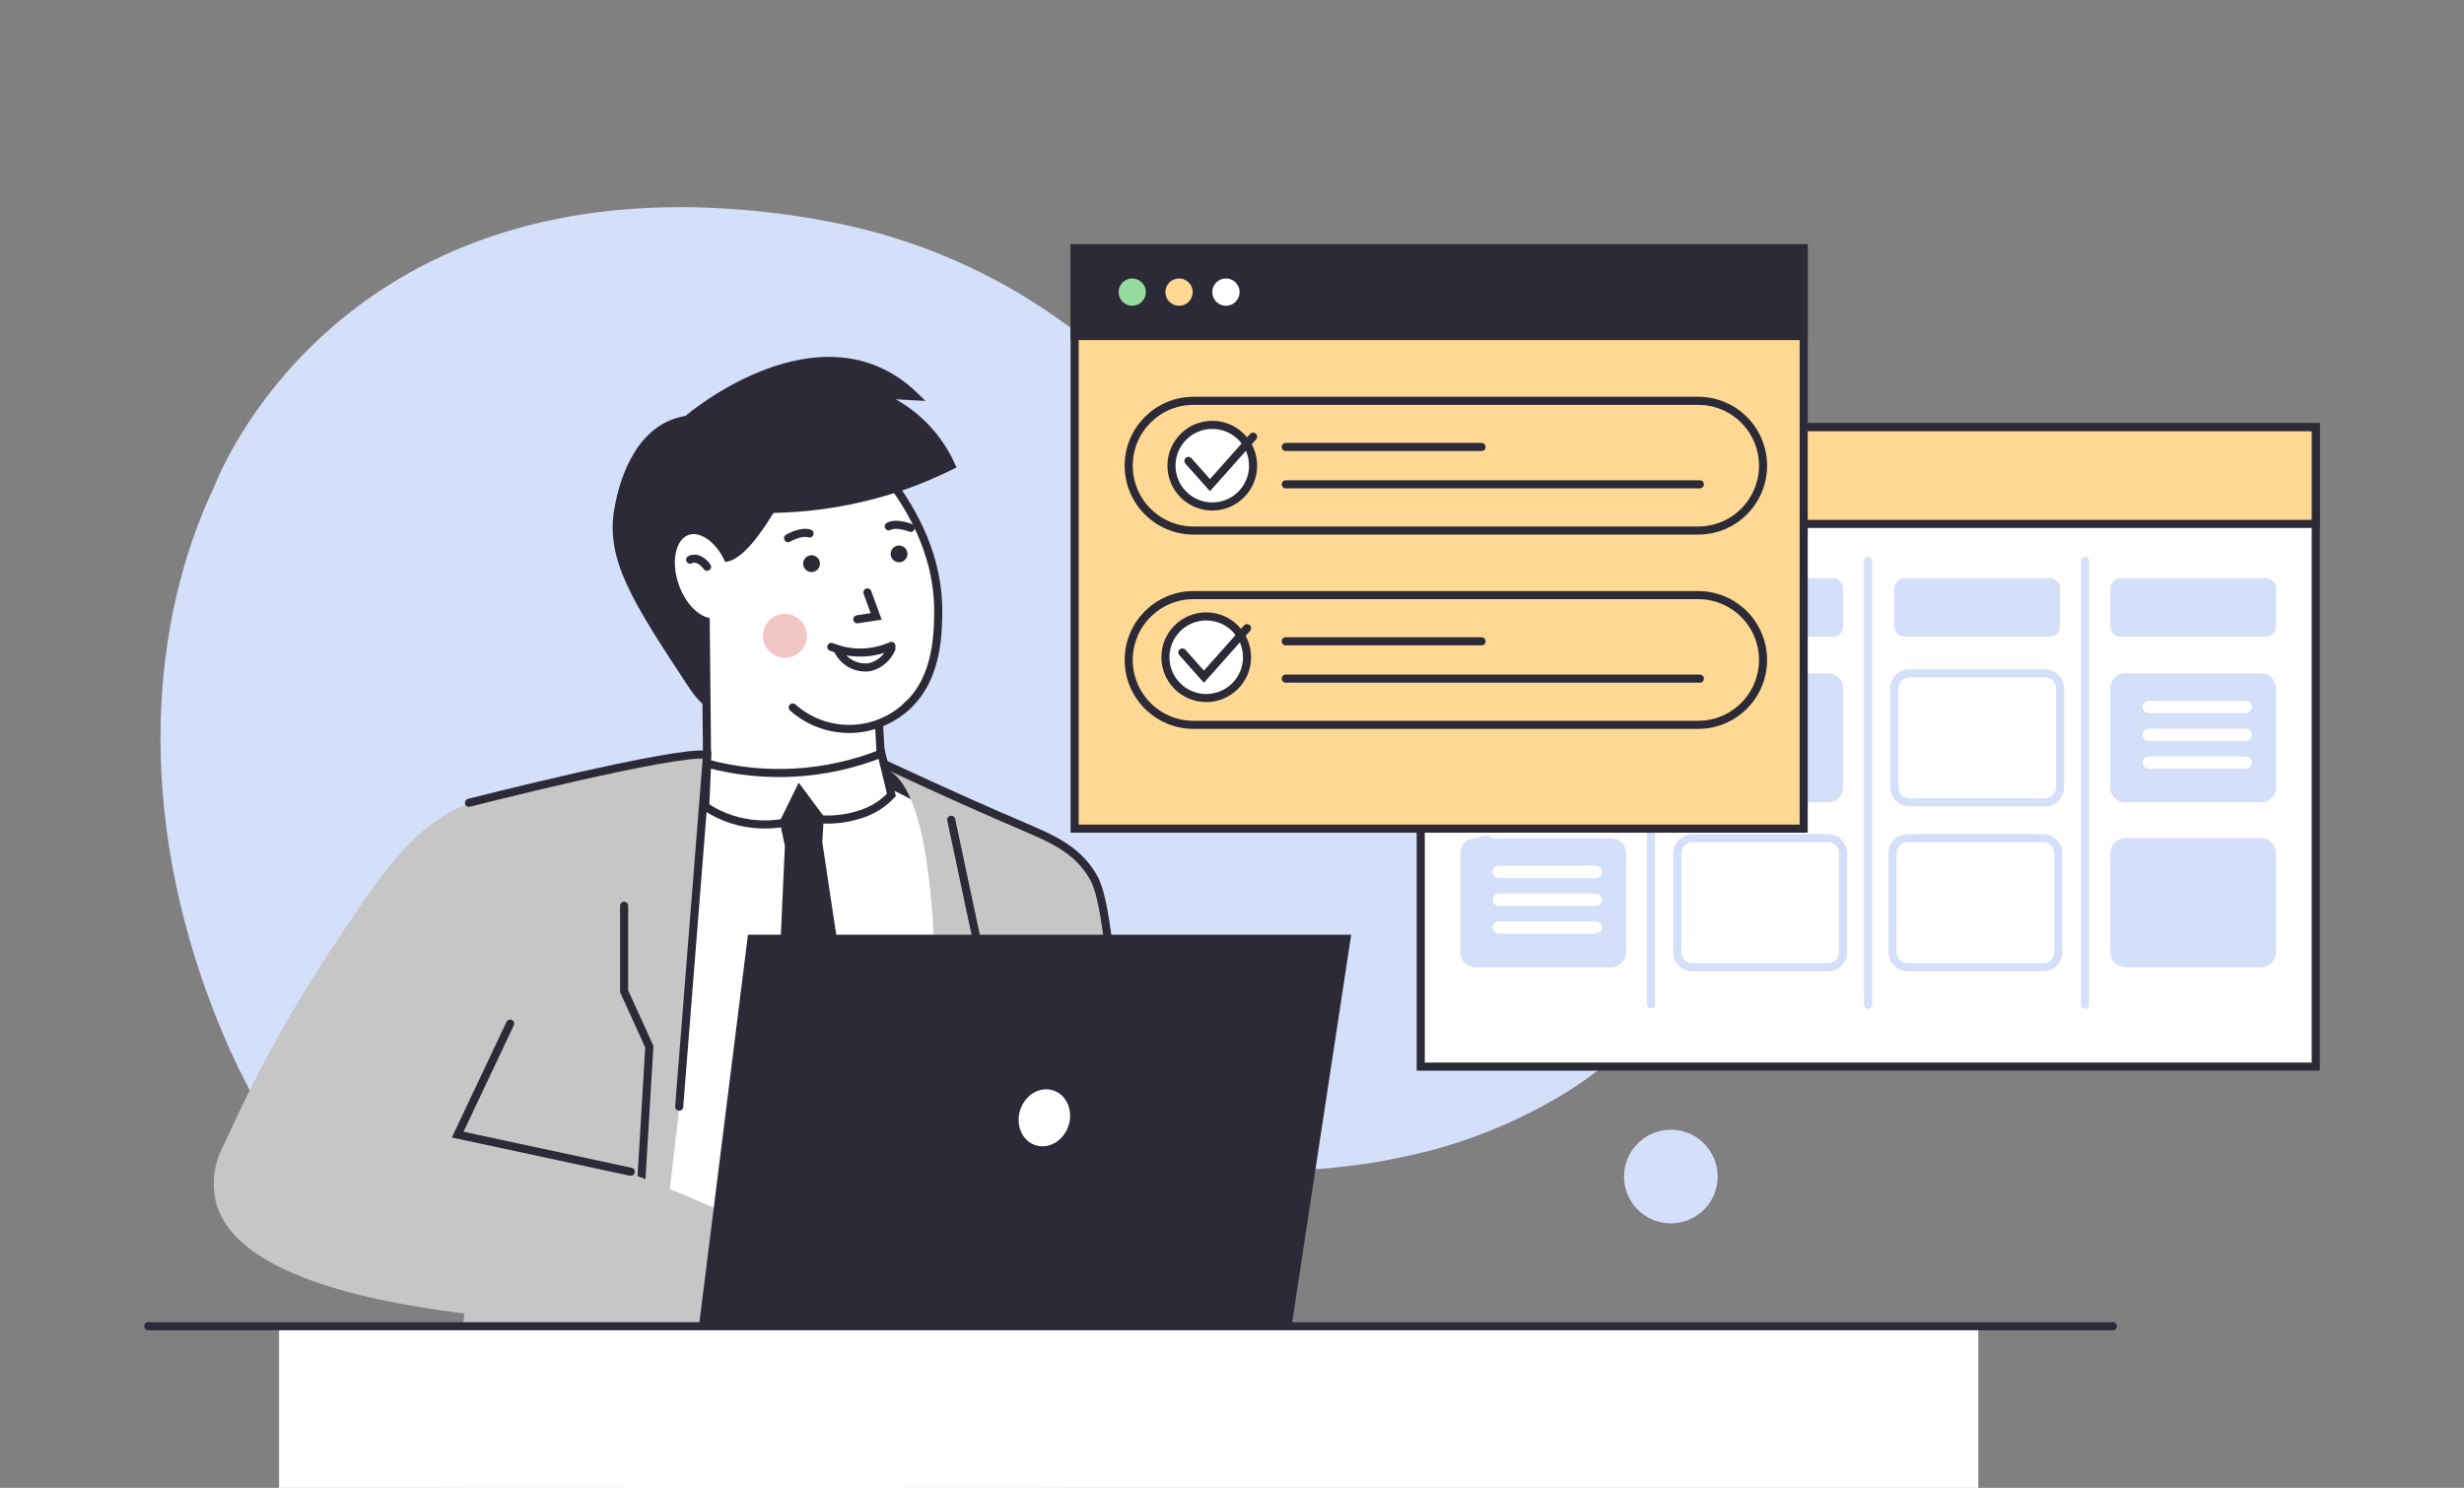
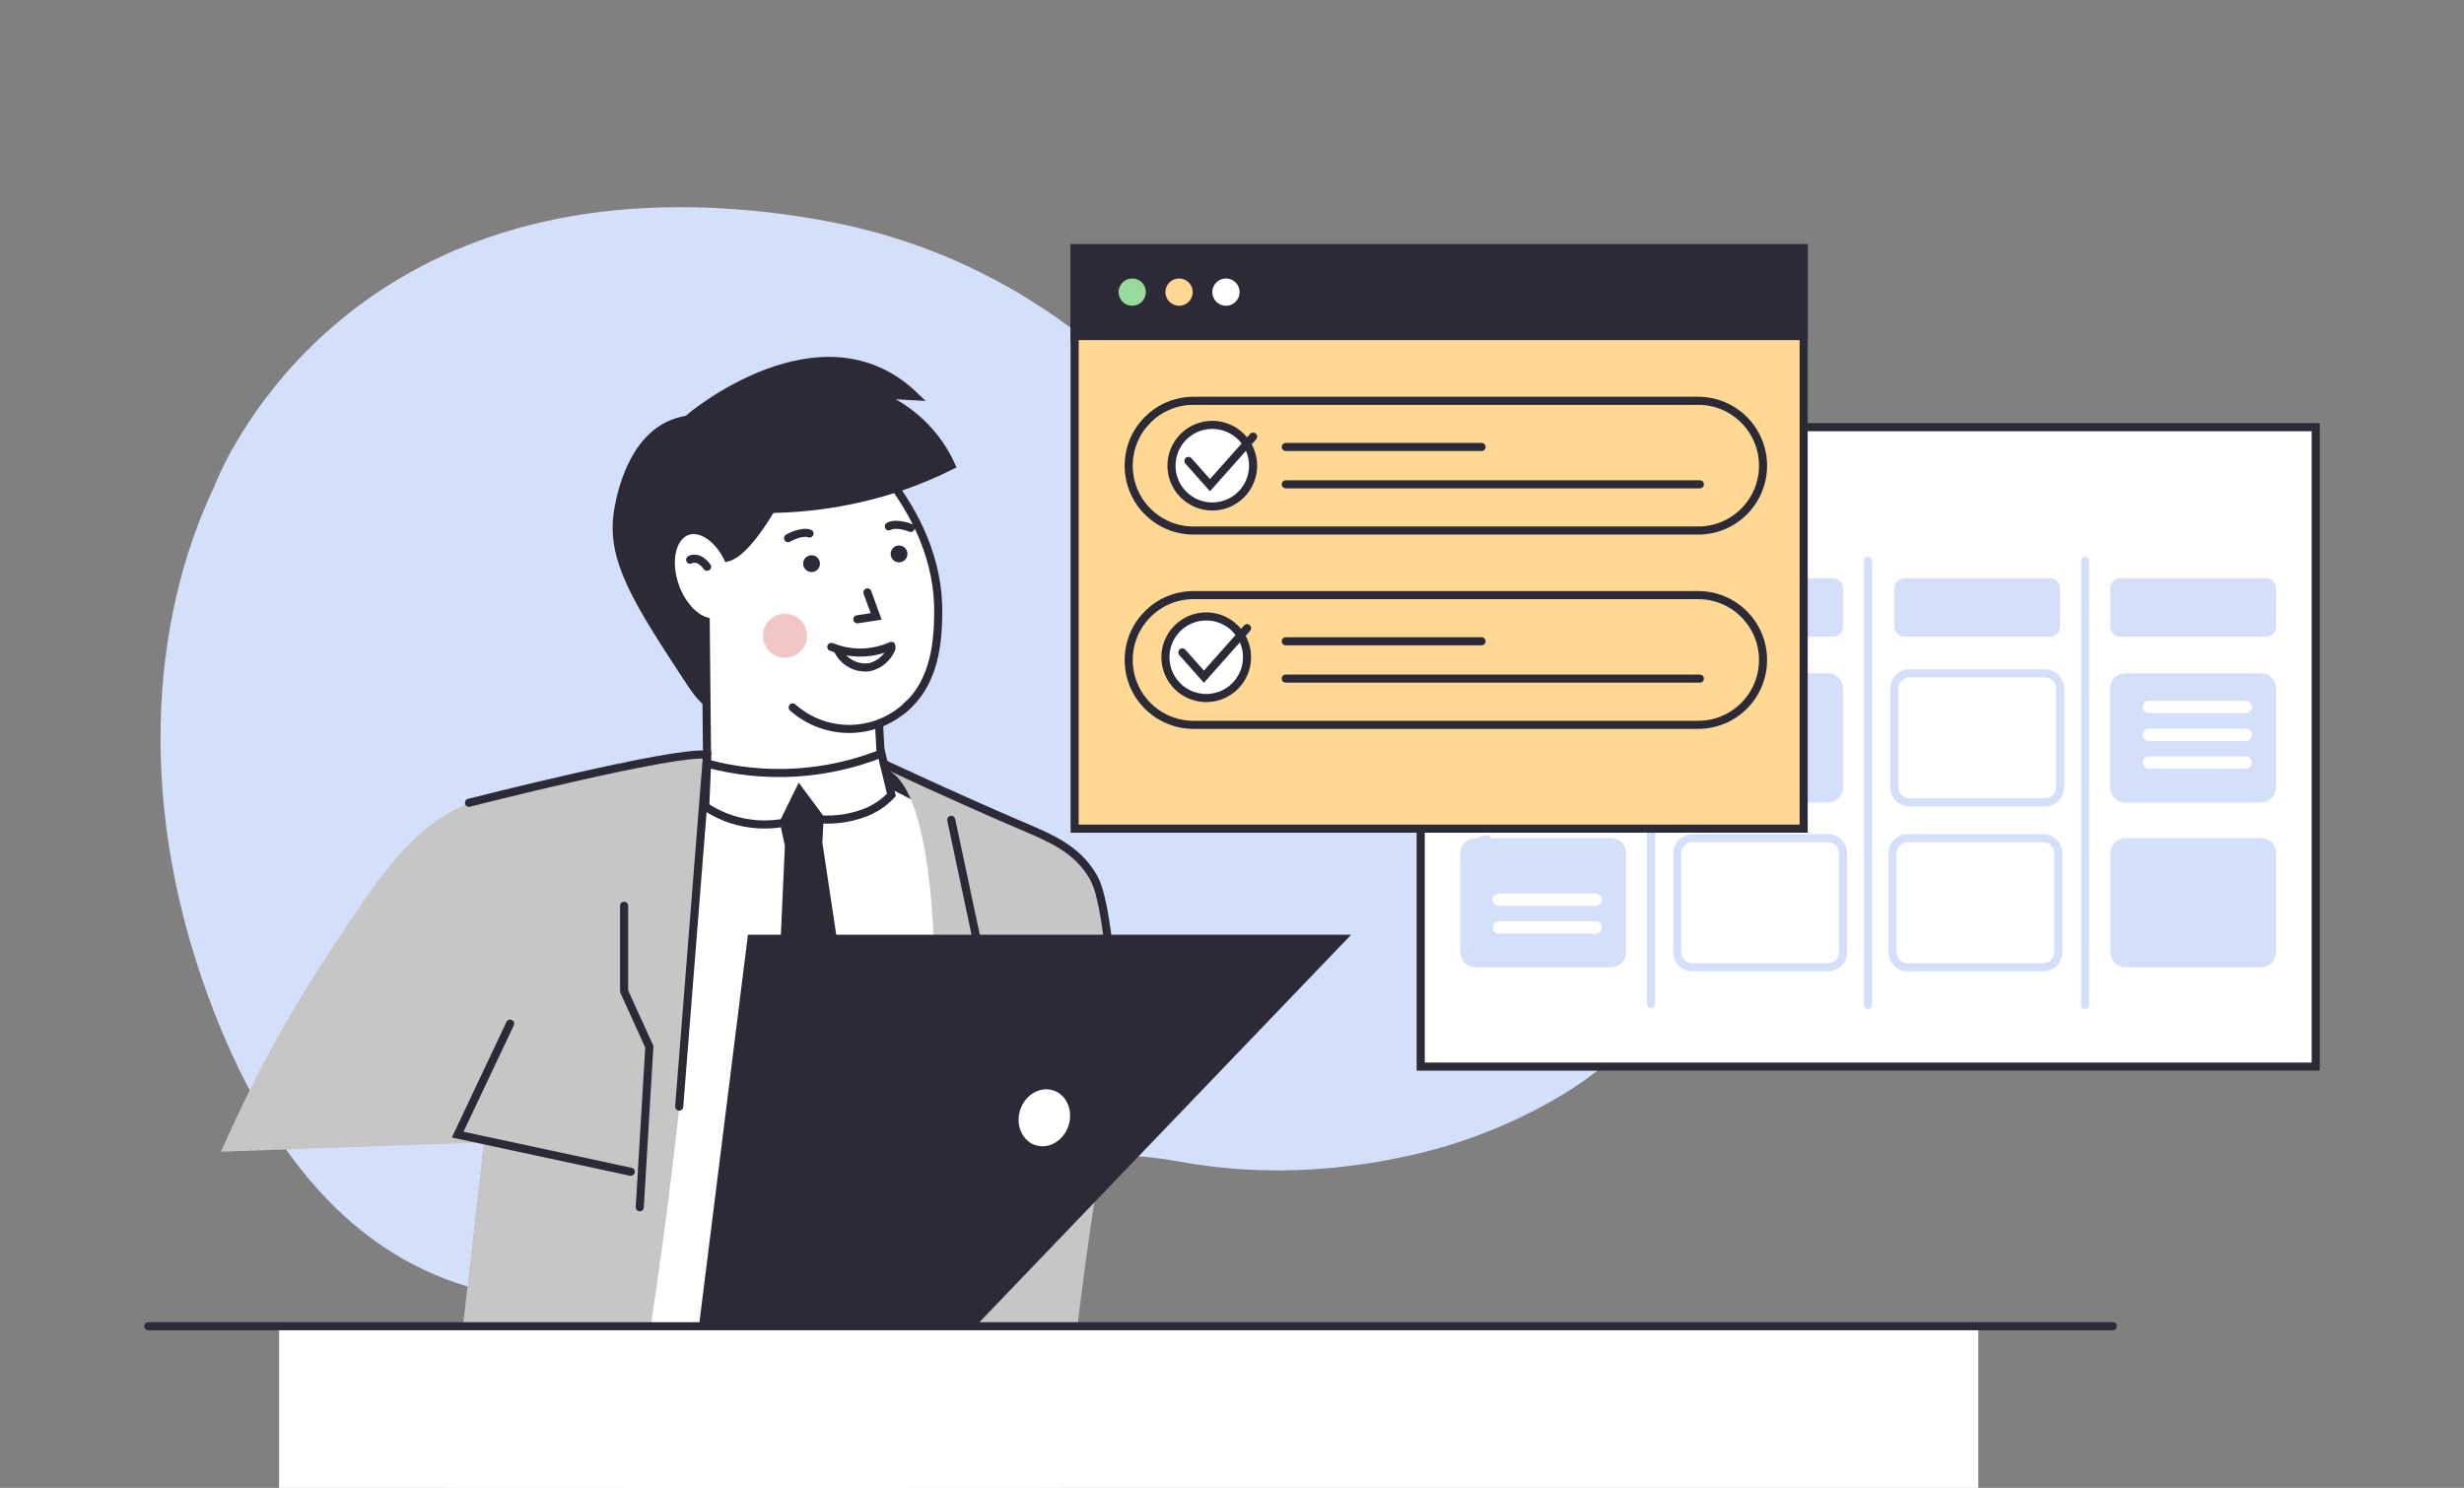
<svg xmlns="http://www.w3.org/2000/svg" width="457" height="276" viewBox="0 0 457 276" fill="none">
  <rect x="0" y="0" width="457" height="276" fill="#808080" stroke="none" />
  <g clip-path="url(#clip0_1_16396)">
    <path d="M314.418 173.526C310.903 185.201 302.579 194.765 291.585 201.96C281.917 208.077 271.216 212.381 260.006 214.661C256.182 215.485 252.316 216.097 248.425 216.496C247.055 216.66 245.685 216.763 244.306 216.867C235.705 217.474 227.062 217.002 218.578 215.462C191.298 210.361 167.603 223.441 143.399 232.747L141.237 233.565C132.491 236.839 123.659 239.528 114.526 240.613C79.422 244.81 54.857 226.353 39.83 188.053C24.923 150.046 28.017 114.813 39.761 90.222C39.769 90.196 58.812 38.17 126.623 38.429C129.906 38.429 133.292 38.575 136.808 38.851C142.441 39.267 148.046 40.012 153.593 41.083C166.758 43.531 179.352 48.411 190.729 55.472C191.821 56.173 192.898 56.865 193.961 57.549C219.586 74.781 230.684 96.874 259.919 94.384C304.509 90.601 323.336 143.997 314.418 173.526Z" fill="#D4DFFA" />
    <path d="M160.323 144.627L173.17 151.425V145.704L157.824 138.854L160.323 144.627Z" fill="#2B2A36" />
    <path d="M134.89 130.625C134.394 131.158 133.732 131.507 133.012 131.616C130.789 131.866 128.781 129.031 127.626 127.308C117.347 111.669 112.238 103.819 113.961 94.272C114.374 92.015 116.339 81.149 124.456 77.901C133.736 74.162 151.063 81.348 150.546 91.593C150.15 99.011 134.89 130.625 134.89 130.625Z" fill="#2B2A36" />
    <path d="M174.012 114.038C173.926 118.097 173.745 126.791 167.326 131.711C166.024 132.702 164.569 133.473 163.018 133.994C163.46 142.22 163.902 150.443 164.345 158.663C160.003 163.016 154.154 165.534 148.008 165.694C141.862 165.855 135.889 163.646 131.327 159.524L130.887 115.236C128.63 114.529 126.381 112.074 125.192 108.722C123.563 104.103 124.58 99.545 127.466 98.52C129.991 97.658 133.11 99.761 134.937 103.397C141.434 101.743 152.084 76.315 152.084 76.315C155.978 79.202 174.443 93.66 174.012 114.038Z" fill="white" stroke="#2B2A36" stroke-width="1.5" stroke-miterlimit="10" stroke-linecap="round" />
    <path d="M165.332 119.811C163.327 120.706 161.142 121.127 158.947 121.043C157.311 120.974 155.698 120.621 154.183 120" fill="white" />
    <path d="M165.332 119.811C163.327 120.706 161.142 121.127 158.947 121.043C157.311 120.974 155.698 120.621 154.183 120" stroke="#2B2A36" stroke-width="1.5" stroke-miterlimit="10" stroke-linecap="round" />
    <path d="M160.877 109.894L162.505 114.348L159.016 114.882" fill="white" />
    <path d="M160.877 109.894L162.505 114.348L159.016 114.882" stroke="#2B2A36" stroke-width="1.5" stroke-miterlimit="10" stroke-linecap="round" />
    <path d="M145.583 122.017C147.833 122.017 149.658 120.193 149.658 117.942C149.658 115.691 147.833 113.866 145.583 113.866C143.332 113.866 141.507 115.691 141.507 117.942C141.507 120.193 143.332 122.017 145.583 122.017Z" fill="#F2C6C4" />
    <path d="M128.003 103.827C128.003 103.827 129.468 102.897 131.14 105.137L128.003 103.827Z" fill="white" />
    <path d="M128.003 103.827C128.003 103.827 129.468 102.897 131.14 105.137" stroke="#2B2A36" stroke-width="1.5" stroke-miterlimit="10" stroke-linecap="round" />
    <path d="M147.027 131.236C150.027 133.909 153.936 135.331 157.952 135.211C161.968 135.091 165.785 133.437 168.62 130.59" fill="white" />
    <path d="M147.027 131.236C150.027 133.909 153.936 135.331 157.952 135.211C161.968 135.091 165.785 133.437 168.62 130.59" stroke="#2B2A36" stroke-width="1.5" stroke-miterlimit="10" stroke-linecap="round" />
    <path d="M150.518 106.119C151.38 106.119 152.078 105.421 152.078 104.56C152.078 103.698 151.38 103 150.518 103C149.657 103 148.959 103.698 148.959 104.56C148.959 105.421 149.657 106.119 150.518 106.119Z" fill="#2B2A36" />
    <path d="M166.748 104.311C167.61 104.311 168.308 103.612 168.308 102.751C168.308 101.89 167.61 101.191 166.748 101.191C165.887 101.191 165.189 101.89 165.189 102.751C165.189 103.612 165.887 104.311 166.748 104.311Z" fill="#2B2A36" />
    <path d="M146.165 99.829C146.165 99.829 148.595 98.425 150.146 98.968L146.165 99.829Z" fill="white" />
    <path d="M146.165 99.829C146.165 99.829 148.595 98.425 150.146 98.968" stroke="#2B2A36" stroke-width="1.5" stroke-miterlimit="10" stroke-linecap="round" />
    <path d="M168.895 97.925C168.895 97.925 166.31 96.848 164.845 97.641L168.895 97.925Z" fill="white" />
    <path d="M168.895 97.925C168.895 97.925 166.31 96.848 164.845 97.641" stroke="#2B2A36" stroke-width="1.5" stroke-miterlimit="10" stroke-linecap="round" />
    <path d="M155.32 120.405C155.809 121.541 156.657 122.486 157.734 123.093C158.811 123.7 160.058 123.936 161.283 123.766C162.181 123.55 163.016 123.126 163.72 122.527C164.423 121.928 164.976 121.172 165.332 120.319" stroke="#2B2A36" stroke-width="1.5" stroke-miterlimit="10" stroke-linecap="round" />
    <path d="M205 187.975L197.245 254.727L191.377 292.967C182.828 294.619 174.201 295.835 165.528 296.612C165.528 296.612 153.922 297.646 143.599 297.646C119.197 297.646 94.83 291.356 83.844 288.228C88.101 242.79 92.354 197.356 96.605 151.924C101.081 147.96 106.511 145.228 112.361 143.996C118.212 142.765 124.283 143.077 129.977 144.902C140.399 148.738 151.902 148.389 162.073 143.928L171.904 148.9C184.191 155.13 190.266 154.07 194.962 159.765C196.228 161.316 197.288 164.125 199.347 169.674C201.548 175.672 203.435 181.781 205 187.975Z" fill="white" stroke="#2B2A36" stroke-width="1.5" stroke-miterlimit="10" stroke-linecap="round" />
    <path d="M144.604 148.779L146.328 156.861C145.386 177.696 144.441 198.536 143.493 219.382L152.48 232.591L161.243 219.244L151.765 156.284C151.92 153.595 152.066 150.907 152.221 148.219L144.604 148.779Z" fill="#2B2A36" stroke="#2B2A36" stroke-width="1.5" stroke-miterlimit="10" stroke-linecap="round" />
    <path d="M40.984 213.644L89.736 211.921L80.844 290.244C80.844 290.244 105.34 298.689 112.233 297.646C112.233 297.646 116.171 274.95 120.083 249.928C122.435 234.892 125.253 214.695 127.743 188.2C129.346 171.165 130.44 155.07 131.19 140.025C126.485 140.594 119.635 141.525 111.423 143.076C97.878 145.661 91.106 146.893 85.471 149.624C75.993 154.208 70.9 161.739 61.103 176.619C53.359 188.368 46.628 200.754 40.984 213.644Z" fill="#C6C6C6" />
    <path d="M176.43 86.354C173.394 87.874 170.259 89.19 167.047 90.291C157.032 93.672 146.437 94.993 135.899 94.177L127.748 77.617C127.748 77.617 152.33 56.653 169.701 73.515L162.325 73.11C168.595 75.484 173.667 80.246 176.43 86.354Z" fill="#2B2A36" stroke="#2B2A36" stroke-width="1.5" stroke-miterlimit="10" stroke-linecap="round" />
    <path d="M201.192 235.34C199.995 244.206 199.279 250.755 198.685 256.149C197.608 266.041 196.272 280.016 195.238 297.172L164.805 301.48C164.805 301.48 165.038 299.757 165.425 296.62C168.476 272.098 181.185 162.445 166.882 144.695C166.314 143.962 165.609 143.347 164.805 142.886C166.278 143.472 168.536 144.368 171.276 145.471C196.944 155.81 199.71 158.128 201.649 160.911C204.38 164.746 204.906 169.528 205.957 179.006C206.414 183.038 206.741 188.484 205.802 200.237C204.837 213.032 203.51 218.176 201.192 235.34Z" fill="#C6C6C6" />
    <path d="M131.14 141.637C141.839 144.509 153.179 143.856 163.477 139.775C164.098 142.36 164.709 144.902 165.33 147.461C163.867 149.024 162.045 150.207 160.022 150.908C157.536 151.787 154.899 152.159 152.267 152.002C150.932 150.201 149.605 148.4 148.269 146.608C147.275 148.613 146.29 150.623 145.314 152.64C142.151 153.196 138.902 152.989 135.836 152.037C134.052 151.472 132.358 150.657 130.804 149.615L131.14 141.637Z" fill="white" stroke="#2B2A36" stroke-width="1.5" stroke-miterlimit="10" stroke-linecap="round" />
    <path d="M163.937 141.696C175.431 147.064 183.901 150.787 190.044 153.415C194.861 155.474 199.79 157.525 202.719 162.6C203.322 163.651 204.296 165.624 205.304 173C206.073 178.596 206.447 184.239 206.424 189.888" stroke="#2B2A36" stroke-width="1.5" stroke-miterlimit="10" stroke-linecap="round" />
    <path d="M176.428 152.079L184.036 187.88L180.228 197.6L175.178 226.939" stroke="#2B2A36" stroke-width="1.5" stroke-miterlimit="10" stroke-linecap="round" />
    <path d="M118.656 223.949L120.431 194.17L115.752 183.874V168.02" stroke="#2B2A36" stroke-width="1.5" stroke-miterlimit="10" stroke-linecap="round" />
-     <path d="M135.384 225.405C129.965 222.898 58.267 190.224 42.611 210.697C41.32 212.426 40.419 214.415 39.973 216.526C39.527 218.637 39.545 220.82 40.026 222.924C46.127 247.532 125.381 245.981 133.945 245.757L135.384 225.405Z" fill="#C6C6C6" />
    <path d="M86.981 148.917C86.981 148.917 125.565 139.077 131.14 140.025L125.97 205.286" stroke="#2B2A36" stroke-width="1.5" stroke-miterlimit="10" stroke-linecap="round" />
    <path d="M94.615 189.889L84.888 210.473L116.992 217.366" stroke="#2B2A36" stroke-width="1.5" stroke-miterlimit="10" stroke-linecap="round" />
    <path d="M366.916 246.171H51.761V308.89H366.916V246.171Z" fill="white" />
-     <path d="M181.184 245.706L181.175 245.767L239.595 245.698L250.606 173.389H138.722L129.666 245.767L181.184 245.706Z" fill="#2B2A36" />
+     <path d="M181.184 245.706L181.175 245.767L250.606 173.389H138.722L129.666 245.767L181.184 245.706Z" fill="#2B2A36" />
    <path d="M198.18 208.809C199.091 206.003 197.823 203.076 195.347 202.272C192.871 201.468 190.126 203.091 189.214 205.898C188.303 208.704 189.572 211.63 192.047 212.434C194.523 213.238 197.269 211.615 198.18 208.809Z" fill="white" />
    <path d="M429.499 79.245H263.504V197.859H429.499V79.245Z" fill="white" stroke="#2B2A36" stroke-width="1.5" stroke-miterlimit="10" />
-     <path d="M429.499 79.245H263.504V97.184H429.499V79.245Z" fill="#FFD993" stroke="#2B2A36" stroke-width="1.5" stroke-miterlimit="10" />
    <path d="M301.71 106.602H274.741C273.699 106.602 272.854 107.446 272.854 108.489V115.563C272.854 116.605 273.699 117.45 274.741 117.45H301.71C302.752 117.45 303.597 116.605 303.597 115.563V108.489C303.597 107.446 302.752 106.602 301.71 106.602Z" fill="#D4DFFA" />
    <path d="M306.212 103.911V186.272" stroke="#D4DFFA" stroke-width="1.5" stroke-miterlimit="10" stroke-linecap="round" />
    <path d="M303.597 127.023V145.385C303.597 146.127 303.302 146.84 302.777 147.365C302.252 147.89 301.54 148.185 300.797 148.185H275.654C274.912 148.183 274.201 147.887 273.677 147.362C273.152 146.838 272.856 146.127 272.854 145.385V127.023C272.856 126.281 273.152 125.57 273.677 125.045C274.201 124.521 274.912 124.225 275.654 124.223H300.797C301.54 124.223 302.252 124.518 302.777 125.043C303.302 125.568 303.597 126.28 303.597 127.023Z" fill="#D4DFFA" />
    <path d="M276.361 124.223V148.185H275.654C274.912 148.183 274.201 147.887 273.677 147.362C273.152 146.838 272.856 146.127 272.854 145.385V127.023C272.856 126.281 273.152 125.57 273.677 125.045C274.201 124.521 274.912 124.225 275.654 124.223H276.361Z" fill="#D4DFFA" />
    <path d="M339.951 107.266H312.981C311.939 107.266 311.094 108.11 311.094 109.153V116.227C311.094 117.269 311.939 118.114 312.981 118.114H339.951C340.993 118.114 341.838 117.269 341.838 116.227V109.153C341.838 108.11 340.993 107.266 339.951 107.266Z" fill="#D4DFFA" />
    <path d="M346.462 104.045V186.405" stroke="#D4DFFA" stroke-width="1.5" stroke-miterlimit="10" stroke-linecap="round" />
    <path d="M341.838 127.694V146.047C341.839 146.415 341.767 146.78 341.627 147.12C341.487 147.46 341.28 147.77 341.02 148.03C340.76 148.29 340.451 148.496 340.111 148.637C339.77 148.777 339.406 148.849 339.038 148.847H313.895C313.152 148.847 312.44 148.552 311.915 148.027C311.389 147.502 311.094 146.79 311.094 146.047V127.694C311.097 126.953 311.393 126.243 311.918 125.72C312.443 125.196 313.154 124.902 313.895 124.902H339.038C339.405 124.901 339.769 124.973 340.109 125.112C340.448 125.252 340.757 125.458 341.017 125.717C341.277 125.976 341.484 126.284 341.625 126.624C341.765 126.963 341.838 127.327 341.838 127.694Z" fill="#D4DFFA" />
    <path d="M314.61 124.378V148.332H313.903C313.16 148.332 312.448 148.037 311.923 147.511C311.398 146.986 311.103 146.274 311.103 145.531V127.178C311.105 126.437 311.401 125.727 311.926 125.204C312.451 124.68 313.162 124.387 313.903 124.387L314.61 124.378Z" fill="#D4DFFA" />
    <path d="M380.201 107.266H353.231C352.189 107.266 351.344 108.11 351.344 109.153V116.227C351.344 117.269 352.189 118.114 353.231 118.114H380.201C381.243 118.114 382.088 117.269 382.088 116.227V109.153C382.088 108.11 381.243 107.266 380.201 107.266Z" fill="#D4DFFA" />
    <path d="M386.712 104.045V186.405" stroke="#D4DFFA" stroke-width="1.5" stroke-miterlimit="10" stroke-linecap="round" />
    <path d="M382.088 127.694V146.047C382.089 146.414 382.018 146.778 381.878 147.118C381.738 147.458 381.533 147.767 381.273 148.027C381.014 148.287 380.706 148.493 380.367 148.634C380.027 148.775 379.663 148.847 379.296 148.847H354.145C353.402 148.847 352.69 148.552 352.165 148.027C351.639 147.502 351.344 146.79 351.344 146.047V127.694C351.347 126.953 351.643 126.243 352.168 125.719C352.693 125.196 353.404 124.902 354.145 124.902H379.296C380.037 124.902 380.747 125.196 381.27 125.72C381.794 126.244 382.088 126.954 382.088 127.694V127.694Z" stroke="#D4DFFA" stroke-width="1.5" stroke-miterlimit="10" />
    <path d="M381.752 158.274V176.636C381.753 177.003 381.682 177.367 381.542 177.707C381.402 178.046 381.197 178.355 380.937 178.615C380.678 178.876 380.37 179.082 380.031 179.223C379.691 179.364 379.328 179.436 378.96 179.436H353.817C353.449 179.437 353.084 179.366 352.743 179.225C352.402 179.085 352.093 178.879 351.832 178.619C351.571 178.359 351.364 178.05 351.222 177.709C351.081 177.369 351.008 177.004 351.008 176.636V158.274C351.01 157.906 351.083 157.542 351.225 157.203C351.367 156.864 351.574 156.556 351.835 156.297C352.096 156.037 352.405 155.832 352.745 155.692C353.085 155.553 353.45 155.481 353.817 155.482H378.96C379.327 155.482 379.69 155.555 380.029 155.695C380.367 155.835 380.675 156.041 380.934 156.3C381.194 156.559 381.399 156.867 381.539 157.206C381.68 157.545 381.752 157.908 381.752 158.274V158.274Z" stroke="#D4DFFA" stroke-width="1.5" stroke-miterlimit="10" />
    <path d="M341.838 158.274V176.636C341.839 177.004 341.767 177.369 341.627 177.709C341.487 178.049 341.28 178.358 341.02 178.618C340.76 178.879 340.451 179.085 340.111 179.225C339.77 179.366 339.406 179.437 339.038 179.436H313.895C313.152 179.436 312.44 179.141 311.915 178.616C311.389 178.091 311.094 177.378 311.094 176.636V158.274C311.097 157.533 311.393 156.823 311.918 156.3C312.443 155.776 313.154 155.482 313.895 155.482H339.038C339.405 155.481 339.769 155.553 340.109 155.692C340.448 155.832 340.757 156.038 341.017 156.297C341.277 156.556 341.484 156.865 341.625 157.204C341.765 157.543 341.838 157.907 341.838 158.274V158.274Z" stroke="#D4DFFA" stroke-width="1.5" stroke-miterlimit="10" />
    <path d="M420.263 107.266H393.294C392.252 107.266 391.407 108.11 391.407 109.153V116.227C391.407 117.269 392.252 118.114 393.294 118.114H420.263C421.306 118.114 422.15 117.269 422.15 116.227V109.153C422.15 108.11 421.306 107.266 420.263 107.266Z" fill="#D4DFFA" />
    <path d="M422.142 127.694V146.047C422.143 146.414 422.072 146.778 421.932 147.118C421.792 147.458 421.587 147.767 421.327 148.027C421.068 148.287 420.76 148.493 420.42 148.634C420.081 148.775 419.717 148.847 419.35 148.847H394.207C393.839 148.849 393.475 148.777 393.134 148.637C392.794 148.496 392.485 148.29 392.225 148.03C391.964 147.77 391.758 147.46 391.618 147.12C391.477 146.78 391.406 146.415 391.407 146.047V127.694C391.407 127.327 391.479 126.963 391.62 126.624C391.761 126.284 391.968 125.976 392.228 125.717C392.488 125.458 392.797 125.252 393.136 125.112C393.476 124.973 393.84 124.901 394.207 124.902H419.35C420.09 124.902 420.801 125.196 421.324 125.72C421.848 126.244 422.142 126.954 422.142 127.694Z" fill="#D4DFFA" />
    <path d="M394.905 124.895V148.848H394.207C393.839 148.849 393.475 148.778 393.134 148.637C392.794 148.497 392.485 148.291 392.225 148.031C391.964 147.77 391.758 147.461 391.618 147.121C391.477 146.781 391.406 146.416 391.407 146.048V127.695C391.407 127.328 391.479 126.964 391.62 126.625C391.761 126.285 391.968 125.977 392.228 125.718C392.488 125.458 392.797 125.253 393.136 125.113C393.476 124.973 393.84 124.902 394.207 124.903L394.905 124.895Z" fill="#D4DFFA" />
    <path d="M422.142 158.274V176.636C422.143 177.003 422.072 177.367 421.932 177.707C421.792 178.046 421.587 178.355 421.327 178.615C421.068 178.876 420.76 179.082 420.42 179.223C420.081 179.364 419.717 179.436 419.35 179.436H394.207C393.839 179.437 393.475 179.366 393.134 179.225C392.794 179.085 392.485 178.879 392.225 178.618C391.964 178.358 391.758 178.049 391.618 177.709C391.477 177.369 391.406 177.004 391.407 176.636V158.274C391.407 157.907 391.479 157.543 391.62 157.204C391.761 156.865 391.968 156.556 392.228 156.297C392.488 156.038 392.797 155.832 393.136 155.692C393.476 155.553 393.84 155.481 394.207 155.482H419.35C419.717 155.482 420.08 155.555 420.418 155.695C420.757 155.835 421.065 156.041 421.324 156.3C421.583 156.559 421.789 156.867 421.929 157.206C422.07 157.545 422.142 157.908 422.142 158.274Z" fill="#D4DFFA" />
    <path d="M416.52 130.004H398.537C397.904 130.004 397.391 130.517 397.391 131.15C397.391 131.783 397.904 132.296 398.537 132.296H416.52C417.153 132.296 417.666 131.783 417.666 131.15C417.666 130.517 417.153 130.004 416.52 130.004Z" fill="white" />
    <path d="M416.52 135.165H398.537C397.904 135.165 397.391 135.678 397.391 136.311C397.391 136.944 397.904 137.457 398.537 137.457H416.52C417.153 137.457 417.666 136.944 417.666 136.311C417.666 135.678 417.153 135.165 416.52 135.165Z" fill="white" />
    <path d="M416.52 140.317H398.537C397.904 140.317 397.391 140.83 397.391 141.463C397.391 142.096 397.904 142.609 398.537 142.609H416.52C417.153 142.609 417.666 142.096 417.666 141.463C417.666 140.83 417.153 140.317 416.52 140.317Z" fill="white" />
    <path d="M301.588 158.274V176.636C301.589 177.004 301.517 177.369 301.377 177.709C301.237 178.049 301.03 178.358 300.77 178.618C300.51 178.879 300.201 179.085 299.861 179.225C299.52 179.366 299.156 179.437 298.788 179.436H273.645C272.902 179.436 272.19 179.141 271.665 178.616C271.139 178.091 270.844 177.378 270.844 176.636V158.274C270.847 157.533 271.143 156.823 271.668 156.3C272.193 155.776 272.904 155.482 273.645 155.482H298.788C299.155 155.481 299.519 155.553 299.859 155.692C300.198 155.832 300.507 156.038 300.767 156.297C301.027 156.556 301.234 156.865 301.375 157.204C301.515 157.543 301.588 157.907 301.588 158.274Z" fill="#D4DFFA" />
    <path d="M276.361 154.966V178.92H275.654C274.911 178.92 274.199 178.624 273.674 178.099C273.149 177.574 272.854 176.862 272.854 176.119V157.758C272.856 157.016 273.152 156.306 273.677 155.783C274.202 155.26 274.913 154.966 275.654 154.966H276.361Z" fill="#D4DFFA" />
-     <path d="M295.965 160.592H277.983C277.35 160.592 276.837 161.105 276.837 161.738C276.837 162.371 277.35 162.884 277.983 162.884H295.965C296.598 162.884 297.111 162.371 297.111 161.738C297.111 161.105 296.598 160.592 295.965 160.592Z" fill="white" />
    <path d="M295.965 165.754H277.983C277.35 165.754 276.837 166.267 276.837 166.9C276.837 167.533 277.35 168.046 277.983 168.046H295.965C296.598 168.046 297.111 167.533 297.111 166.9C297.111 166.267 296.598 165.754 295.965 165.754Z" fill="white" />
    <path d="M295.965 170.906H277.983C277.35 170.906 276.837 171.419 276.837 172.052C276.837 172.685 277.35 173.198 277.983 173.198H295.965C296.598 173.198 297.111 172.685 297.111 172.052C297.111 171.419 296.598 170.906 295.965 170.906Z" fill="white" />
    <path d="M334.529 46.055H199.311V153.717H334.529V46.055Z" fill="#FFD993" stroke="#2B2A36" stroke-width="1.5" stroke-miterlimit="10" />
    <path d="M334.529 46.055H199.311V62.34H334.529V46.055Z" fill="#2B2A36" stroke="#2B2A36" stroke-width="1.5" stroke-miterlimit="10" />
    <path d="M209.996 56.722C211.395 56.722 212.53 55.588 212.53 54.188C212.53 52.789 211.395 51.655 209.996 51.655C208.597 51.655 207.463 52.789 207.463 54.188C207.463 55.588 208.597 56.722 209.996 56.722Z" fill="#97DB9C" />
    <path d="M218.68 56.722C220.079 56.722 221.213 55.588 221.213 54.188C221.213 52.789 220.079 51.655 218.68 51.655C217.281 51.655 216.147 52.789 216.147 54.188C216.147 55.588 217.281 56.722 218.68 56.722Z" fill="#FFD993" />
    <path d="M227.377 56.722C228.776 56.722 229.911 55.588 229.911 54.188C229.911 52.789 228.776 51.655 227.377 51.655C225.978 51.655 224.844 52.789 224.844 54.188C224.844 55.588 225.978 56.722 227.377 56.722Z" fill="white" />
    <path d="M314.962 74.351H221.37C214.727 74.351 209.341 79.736 209.341 86.379V86.388C209.341 93.031 214.727 98.416 221.37 98.416H314.962C321.605 98.416 326.99 93.031 326.99 86.388V86.379C326.99 79.736 321.605 74.351 314.962 74.351Z" fill="#FFD993" stroke="#2B2A36" stroke-width="1.5" stroke-miterlimit="10" />
    <path d="M238.469 82.916H274.787" stroke="#2B2A36" stroke-width="1.5" stroke-miterlimit="10" stroke-linecap="round" />
    <path d="M238.469 89.843H315.276" stroke="#2B2A36" stroke-width="1.5" stroke-miterlimit="10" stroke-linecap="round" />
    <path d="M314.962 110.394H221.37C214.727 110.394 209.341 115.779 209.341 122.422V122.431C209.341 129.074 214.727 134.459 221.37 134.459H314.962C321.605 134.459 326.99 129.074 326.99 122.431V122.422C326.99 115.779 321.605 110.394 314.962 110.394Z" fill="#FFD993" stroke="#2B2A36" stroke-width="1.5" stroke-miterlimit="10" />
    <path d="M238.469 118.958H274.787" stroke="#2B2A36" stroke-width="1.5" stroke-miterlimit="10" stroke-linecap="round" />
    <path d="M238.469 125.886H315.276" stroke="#2B2A36" stroke-width="1.5" stroke-miterlimit="10" stroke-linecap="round" />
-     <path d="M309.893 226.939C314.689 226.939 318.578 223.051 318.578 218.254C318.578 213.457 314.689 209.568 309.893 209.568C305.096 209.568 301.207 213.457 301.207 218.254C301.207 223.051 305.096 226.939 309.893 226.939Z" fill="#D4DFFA" />
    <path d="M27.501 246.016H391.873" stroke="#2B2A36" stroke-width="1.5" stroke-miterlimit="10" stroke-linecap="round" />
    <path d="M224.844 93.954C229.025 93.954 232.414 90.564 232.414 86.384C232.414 82.203 229.025 78.814 224.844 78.814C220.663 78.814 217.274 82.203 217.274 86.384C217.274 90.564 220.663 93.954 224.844 93.954Z" fill="white" stroke="#2B2A36" stroke-width="1.5" stroke-miterlimit="10" stroke-linecap="round" />
    <path d="M223.719 129.488C227.9 129.488 231.289 126.099 231.289 121.918C231.289 117.737 227.9 114.348 223.719 114.348C219.538 114.348 216.149 117.737 216.149 121.918C216.149 126.099 219.538 129.488 223.719 129.488Z" fill="white" stroke="#2B2A36" stroke-width="1.5" stroke-miterlimit="10" stroke-linecap="round" />
    <path d="M220.415 85.498L224.415 89.998L232.415 80.998" stroke="#2B2A36" stroke-width="1.5" stroke-linecap="round" />
    <path d="M219.29 121.031L223.29 125.531L231.29 116.531" stroke="#2B2A36" stroke-width="1.5" stroke-linecap="round" />
  </g>
  <defs>
    <clipPath id="clip0_1_16396">
      <rect width="457" height="276" fill="white" />
    </clipPath>
  </defs>
</svg>